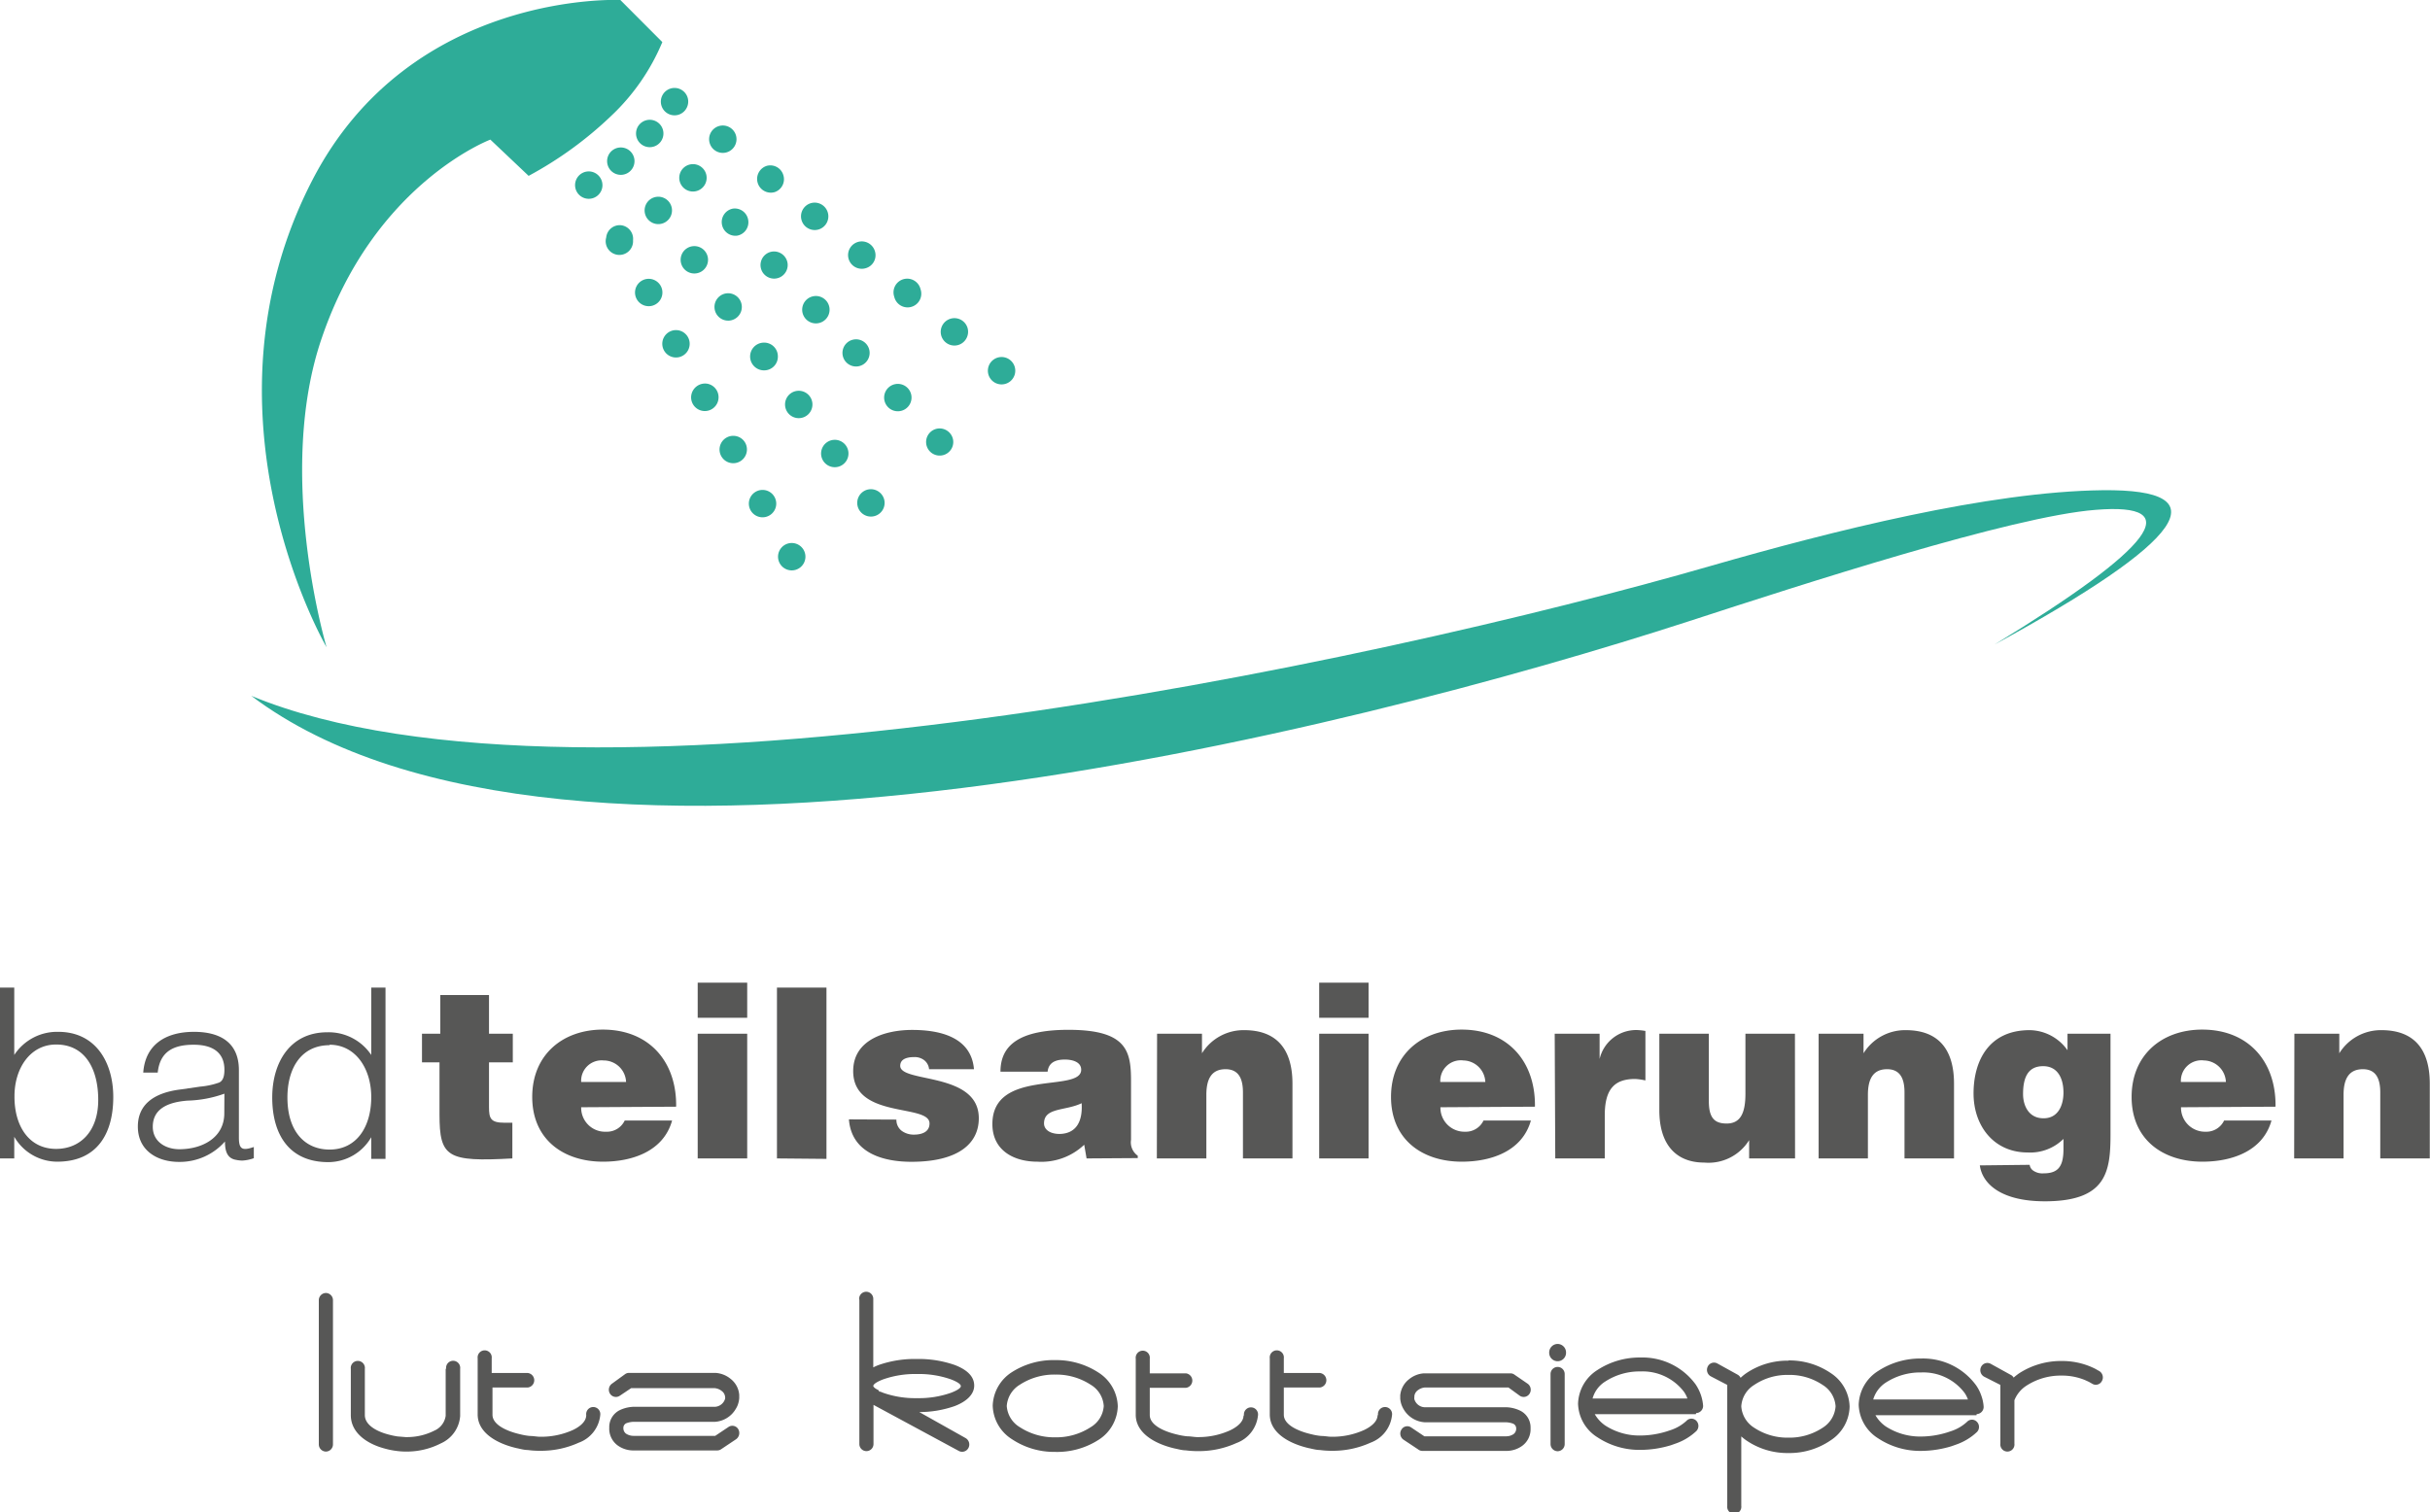
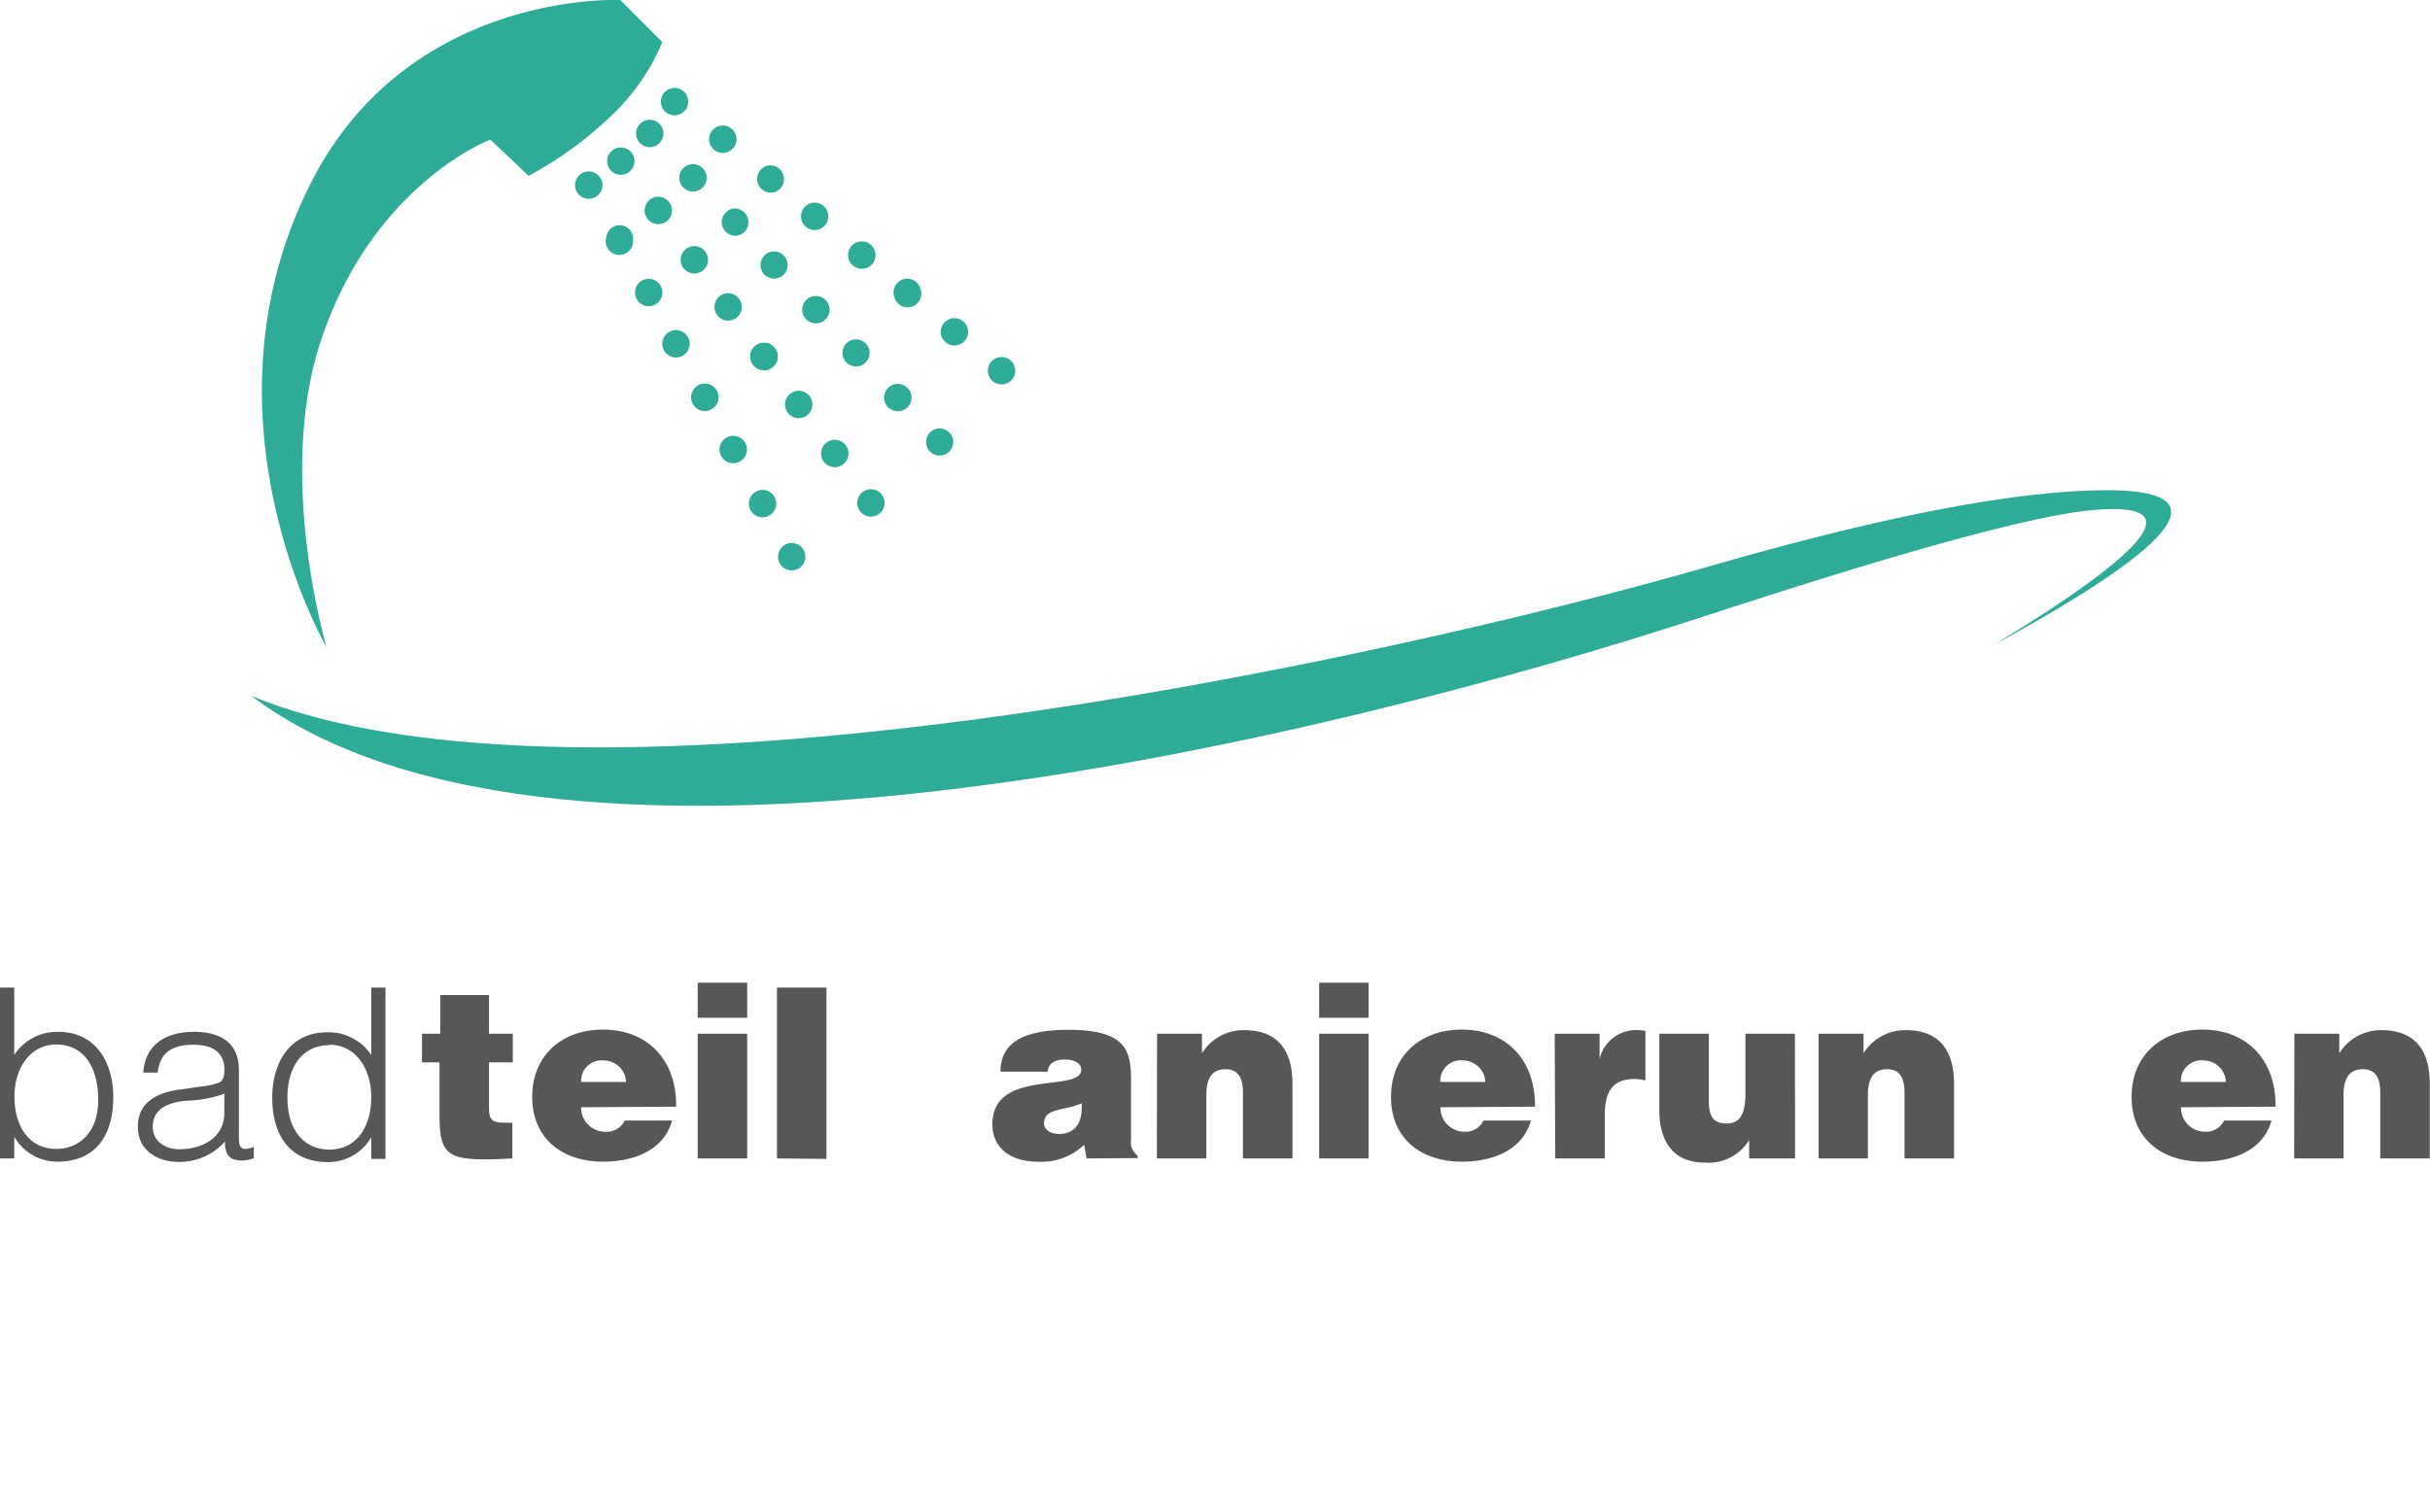
<svg xmlns="http://www.w3.org/2000/svg" id="Ebene_1" data-name="Ebene 1" viewBox="0 0 216.46 134.73">
  <defs>
    <style>.cls-1{fill:#575756;}.cls-2{fill:#2eac98;}</style>
  </defs>
  <path class="cls-1" d="M1.27,103.22H0V88H1.27v6a4.56,4.56,0,0,1,3.92-2.06c3.35,0,4.9,2.74,4.9,5.81,0,3.24-1.42,5.76-5,5.76a4.43,4.43,0,0,1-3.82-2.22h0ZM5,102.37c2.14,0,3.73-1.55,3.75-4.3s-1.12-5-3.75-5c-2.31,0-3.71,2.12-3.71,4.6C1.27,100.33,2.58,102.37,5,102.37Z" />
  <path class="cls-1" d="M17.85,96.82a6.72,6.72,0,0,0,1.67-.36c.43-.19.47-.77.47-1.15,0-1.29-.76-2.22-2.74-2.22-1.75,0-3,.57-3.2,2.48H12.76c.19-2.59,2.12-3.63,4.52-3.63,2.22,0,4,.87,4,3.41v6c0,1,.25,1.23,1.33.85v1a3.6,3.6,0,0,1-1,.21,2.62,2.62,0,0,1-.57-.06c-.85-.13-1-.87-1-1.64a5.37,5.37,0,0,1-4.09,1.82c-1.93,0-3.67-1-3.67-3.15,0-1.85,1.27-3,3.84-3.31Zm2.14.63a10.46,10.46,0,0,1-3.29.62c-1.93.15-3.09.84-3.09,2.33,0,1.34,1.16,2,2.37,2,2,0,4-1,4-3.2Z" />
  <path class="cls-1" d="M33.07,88h1.27v15.26H33.07v-1.93h0a4.43,4.43,0,0,1-3.82,2.22c-3.54,0-5-2.52-5-5.76,0-3.07,1.55-5.81,4.9-5.81A4.57,4.57,0,0,1,33.07,94Zm-3.71,5.13c-2.63,0-3.86,2.22-3.75,5s1.61,4.3,3.75,4.3c2.39,0,3.71-2,3.71-4.68C33.07,95.21,31.67,93.09,29.36,93.09Z" />
  <path class="cls-1" d="M45.64,103.22c-5.79.32-6.49-.09-6.49-3.92V94.66H37.59V92.11h1.63V88.66h4.34v3.45h2.12v2.55H43.56v4c0,1,.15,1.38,1.38,1.38h.7Z" />
  <path class="cls-1" d="M51.77,98.66A2.13,2.13,0,0,0,54,100.84a1.75,1.75,0,0,0,1.65-1h4.22c-.76,2.75-3.56,3.67-6.15,3.67-3.56,0-6.31-2-6.31-5.77s2.73-6,6.29-6c4.11,0,6.59,2.84,6.53,6.87Zm4-2.25a2,2,0,0,0-2-1.92,1.82,1.82,0,0,0-2,1.92Z" />
  <path class="cls-1" d="M62.15,87.56h4.41v3.13H62.15Zm0,15.66V92.11h4.41v11.11Z" />
  <path class="cls-1" d="M69.21,103.22V88h4.41v15.26Z" />
-   <path class="cls-1" d="M79.85,99.76a1.22,1.22,0,0,0,.47,1,1.81,1.81,0,0,0,1.08.34c.68,0,1.4-.21,1.4-1,0-1.78-6.8-.36-6.8-4.66,0-2.84,2.94-3.67,5.25-3.67s5.26.55,5.51,3.5h-4a1.15,1.15,0,0,0-.43-.8,1.39,1.39,0,0,0-.89-.28c-.76,0-1.25.23-1.25.78,0,1.55,7,.51,7,4.67,0,2.31-1.91,3.88-6,3.88-2.54,0-5.34-.79-5.57-3.78Z" />
  <path class="cls-1" d="M96.79,103.22,96.58,102a5.54,5.54,0,0,1-4.18,1.51c-2.09,0-4-1-4-3.35,0-5,7.91-2.76,7.91-4.84,0-.8-1-.91-1.44-.91-.62,0-1.45.13-1.55,1.08H89.12c0-2.35,1.67-3.73,6.06-3.73,5.26,0,5.57,1.95,5.57,4.6v5.2a1.46,1.46,0,0,0,.6,1.42v.21Zm-.44-4.92c-1.44.7-3.35.36-3.35,1.8,0,.55.53.94,1.4.94C95.94,101,96.45,99.83,96.35,98.3Z" />
  <path class="cls-1" d="M103.07,92.11h4v1.74a4.36,4.36,0,0,1,3.76-2.06c2.92,0,4.3,1.72,4.3,4.77v6.66h-4.41V97.35c0-1.11-.3-2.08-1.55-2.08s-1.71.87-1.71,2.29v5.66h-4.41Z" />
  <path class="cls-1" d="M117.51,87.56h4.4v3.13h-4.4Zm0,15.66V92.11h4.4v11.11Z" />
  <path class="cls-1" d="M128.31,98.66a2.14,2.14,0,0,0,2.19,2.18,1.75,1.75,0,0,0,1.65-1h4.22c-.77,2.75-3.56,3.67-6.15,3.67-3.56,0-6.31-2-6.31-5.77s2.73-6,6.29-6c4.11,0,6.59,2.84,6.53,6.87Zm4-2.25a2,2,0,0,0-1.95-1.92,1.83,1.83,0,0,0-2.06,1.92Z" />
  <path class="cls-1" d="M138.49,92.11h4v2.25h0A3.34,3.34,0,0,1,146,91.79a5.54,5.54,0,0,1,.57.07v4.41a5.54,5.54,0,0,0-.91-.13c-1.8,0-2.71.85-2.71,3.24v3.84h-4.41Z" />
  <path class="cls-1" d="M159.9,103.22h-4.09v-1.63a4.26,4.26,0,0,1-4,2c-2.41,0-4-1.49-4-4.67V92.11h4.41v6c0,1.53.53,2,1.59,2,1.27,0,1.67-1,1.67-2.67V92.11h4.41Z" />
  <path class="cls-1" d="M162,92.11h4v1.74a4.36,4.36,0,0,1,3.76-2.06c2.92,0,4.3,1.72,4.3,4.77v6.66h-4.41V97.35c0-1.11-.3-2.08-1.55-2.08s-1.71.87-1.71,2.29v5.66H162Z" />
-   <path class="cls-1" d="M180.8,103.79a.74.74,0,0,0,.28.49,1.42,1.42,0,0,0,.95.27c1.27,0,1.78-.57,1.78-2.16v-.91a4.2,4.2,0,0,1-3.18,1.21c-3.07,0-4.83-2.42-4.83-5.26s1.31-5.64,5-5.64a4.19,4.19,0,0,1,3.37,1.79V92.11H188v9c0,3.32-.38,5.93-5.85,5.93-3.92,0-5.57-1.57-5.79-3.2Zm-.59-6.32c0,1.11.55,2.14,1.74,2.17,1.35.06,1.86-1.11,1.86-2.29S183.35,95,182,95,180.21,96,180.21,97.47Z" />
  <path class="cls-1" d="M194.28,98.66a2.14,2.14,0,0,0,2.19,2.18,1.75,1.75,0,0,0,1.65-1h4.22c-.76,2.75-3.56,3.67-6.15,3.67-3.56,0-6.31-2-6.31-5.77s2.73-6,6.29-6c4.11,0,6.59,2.84,6.53,6.87Zm4-2.25a2,2,0,0,0-1.95-1.92,1.83,1.83,0,0,0-2.06,1.92Z" />
  <path class="cls-1" d="M204.38,92.11h4v1.74a4.36,4.36,0,0,1,3.75-2.06c2.93,0,4.31,1.72,4.31,4.77v6.66h-4.41V97.35c0-1.11-.3-2.08-1.55-2.08s-1.72.87-1.72,2.29v5.66h-4.4Z" />
-   <path class="cls-1" d="M136.09,123.3a.66.66,0,0,1,.15.9.62.62,0,0,1-.87.16l-1-.73h-7.45a1.21,1.21,0,0,0-.64.26.76.76,0,0,0-.29.5v.1a.58.58,0,0,0,0,.19,1.08,1.08,0,0,0,.08.19,1,1,0,0,0,.81.52H134a3.06,3.06,0,0,1,1.34.27,1.66,1.66,0,0,1,1,1.54.62.62,0,0,1,0,.09,1.83,1.83,0,0,1-.76,1.55,2.38,2.38,0,0,1-1.33.44H126.7a.59.59,0,0,1-.37-.13l-1.31-.87a.66.66,0,0,1-.18-.9.6.6,0,0,1,.86-.19l1.18.79h7.31a1.18,1.18,0,0,0,.64-.2.6.6,0,0,0,.23-.5c0-.05,0,0,0,0a.46.46,0,0,0-.26-.42,2,2,0,0,0-.8-.13h-7.09a2.35,2.35,0,0,1-1.87-1.15,2.31,2.31,0,0,1-.21-.45,2.19,2.19,0,0,1-.1-.51v-.29a2.05,2.05,0,0,1,.78-1.43,2.33,2.33,0,0,1,1.33-.53h7.72a.59.59,0,0,1,.35.12Zm-80.87,1.06a.62.62,0,0,1-.87-.16.66.66,0,0,1,.15-.9l1.17-.85a.6.6,0,0,1,.36-.12h7.71a2.35,2.35,0,0,1,1.34.53,2,2,0,0,1,.77,1.43v.29a2.19,2.19,0,0,1-.1.51,1.85,1.85,0,0,1-.21.45,2.32,2.32,0,0,1-1.86,1.15H56.59a2,2,0,0,0-.81.13.45.45,0,0,0-.25.42v0a.6.6,0,0,0,.23.5,1.22,1.22,0,0,0,.65.2h7.3l1.18-.79a.61.61,0,0,1,.87.19.68.68,0,0,1-.19.9l-1.3.87a.65.65,0,0,1-.38.13H56.36a2.38,2.38,0,0,1-1.33-.44,1.85,1.85,0,0,1-.76-1.55.31.31,0,0,0,0-.09,1.68,1.68,0,0,1,1-1.54,3.1,3.1,0,0,1,1.35-.27h7.09a1,1,0,0,0,.8-.52,1.08,1.08,0,0,0,.08-.19.58.58,0,0,0,0-.19.12.12,0,0,1,0,0v0a.73.73,0,0,0-.29-.5,1.18,1.18,0,0,0-.63-.26H56.22Zm-3,1.72a.63.63,0,1,1,1.25,0v0a2.92,2.92,0,0,1-1.92,2.47,8.1,8.1,0,0,1-3.35.72H48a7.63,7.63,0,0,1-1-.07c-.32,0-.65-.1-1-.17-1.83-.43-3.45-1.41-3.45-3h0v-5a.63.63,0,1,1,1.25,0v1.31h3.22a.65.65,0,0,1,0,1.29H43.87v2.43h0c0,.85,1.16,1.44,2.47,1.74a5.71,5.71,0,0,0,.86.15c.3,0,.59.06.86.07h.14a6.87,6.87,0,0,0,2.83-.6c.69-.33,1.18-.78,1.19-1.31v0m-12.48-4.15a.63.63,0,1,1,1.25,0v4.21a2.9,2.9,0,0,1-1.72,2.44,6.65,6.65,0,0,1-3,.73H36.1a6.51,6.51,0,0,1-.87-.07,6.68,6.68,0,0,1-.89-.18c-1.64-.42-3.09-1.41-3.09-3v-4.12a.63.63,0,1,1,1.25,0v4.12c0,.86,1,1.45,2.14,1.74a7.37,7.37,0,0,0,.76.16l.73.06h.13a5.35,5.35,0,0,0,2.44-.58,1.69,1.69,0,0,0,1-1.32v-4.18Zm-11.34-6.1a.64.64,0,0,1,.63-.65.64.64,0,0,1,.63.65v12.83a.64.64,0,0,1-.63.65.64.64,0,0,1-.63-.65Zm148.35,6.81a.66.66,0,0,1-.28-.87.62.62,0,0,1,.84-.29l1.81,1a.58.58,0,0,1,.25.24,5.9,5.9,0,0,1,.47-.37,6.85,6.85,0,0,1,3.84-1.11h0a6.57,6.57,0,0,1,2.54.5c.13.06.28.12.43.2l.37.21,0,0a.66.66,0,0,1,.2.9.61.61,0,0,1-.86.21l0,0-.28-.16-.35-.16a5.34,5.34,0,0,0-2.07-.4h0a5.61,5.61,0,0,0-3.15.9,2.74,2.74,0,0,0-1.07,1.3v3.86a.63.63,0,1,1-1.25,0V123.4Zm-17.44-.16h0a5.28,5.28,0,0,0-3.06.9,2.41,2.41,0,0,0-1.14,1.9h0a2.44,2.44,0,0,0,1.14,1.9,5.35,5.35,0,0,0,3.06.89h0a5.35,5.35,0,0,0,3.06-.89,2.44,2.44,0,0,0,1.14-1.9h0a2.41,2.41,0,0,0-1.14-1.9,5.28,5.28,0,0,0-3.06-.9m0-1.29h0a6.54,6.54,0,0,1,3.76,1.12,3.68,3.68,0,0,1,1.69,3h0a3.68,3.68,0,0,1-1.69,3,6.47,6.47,0,0,1-3.76,1.13h0a6.47,6.47,0,0,1-3.76-1.13,5.2,5.2,0,0,1-.44-.35v6.19a.63.63,0,1,1-1.25,0V123.4l-1.46-.76a.66.66,0,0,1-.28-.87.62.62,0,0,1,.84-.29l1.81,1a.65.65,0,0,1,.28.29,4,4,0,0,1,.5-.41,6.54,6.54,0,0,1,3.76-1.12ZM94,122.48h0a5.61,5.61,0,0,0-3.15.9,2.41,2.41,0,0,0-1.17,1.9h0a2.39,2.39,0,0,0,1.17,1.89,5.61,5.61,0,0,0,3.15.9h0a5.61,5.61,0,0,0,3.15-.9,2.37,2.37,0,0,0,1.17-1.89h0a2.38,2.38,0,0,0-1.17-1.9,5.61,5.61,0,0,0-3.15-.9m0-1.29h0a6.89,6.89,0,0,1,3.85,1.11,3.69,3.69,0,0,1,1.72,3h0a3.66,3.66,0,0,1-1.72,3A6.81,6.81,0,0,1,94,129.37h0a6.78,6.78,0,0,1-3.84-1.12,3.65,3.65,0,0,1-1.73-3h0a3.68,3.68,0,0,1,1.73-3A6.85,6.85,0,0,1,94,121.19Zm44.12,1.24a.63.63,0,1,1,1.26,0v6.23a.64.64,0,0,1-.63.65.64.64,0,0,1-.63-.65Zm.63-2.68a.76.76,0,0,1,.75.79.75.75,0,1,1-1.5,0,.76.76,0,0,1,.75-.79m-16,6.33a.63.63,0,1,1,1.25,0v0a2.94,2.94,0,0,1-1.92,2.47,8.1,8.1,0,0,1-3.35.72h-.17a7.93,7.93,0,0,1-1-.07c-.31,0-.65-.1-1-.17-1.83-.43-3.45-1.41-3.45-3h0v-5a.63.63,0,1,1,1.25,0v1.31h3.22a.65.65,0,0,1,0,1.29h-3.22v2.43h0c0,.85,1.16,1.44,2.47,1.74a5.71,5.71,0,0,0,.86.15c.3,0,.59.06.85.07h.15a6.79,6.79,0,0,0,2.82-.6c.69-.33,1.19-.78,1.2-1.31v0m-11.9,0a.63.63,0,1,1,1.25,0v0a2.94,2.94,0,0,1-1.92,2.47,8.1,8.1,0,0,1-3.35.72h-.17a7.93,7.93,0,0,1-1-.07c-.31,0-.65-.1-1-.17-1.83-.43-3.45-1.41-3.45-3h0v-5a.63.63,0,1,1,1.25,0v1.31h3.22a.65.65,0,0,1,0,1.29h-3.22v2.43h0c0,.85,1.16,1.44,2.47,1.74a5.71,5.71,0,0,0,.86.15c.3,0,.59.06.85.07h.15a6.79,6.79,0,0,0,2.82-.6c.69-.33,1.19-.78,1.2-1.31v0M78.32,124l.1,0,0,0,.27.11a8.6,8.6,0,0,0,3,.47h0a8.6,8.6,0,0,0,3-.47c.56-.21.9-.43.9-.6h0c0-.18-.34-.4-.9-.61a8.6,8.6,0,0,0-3-.47h0a8.6,8.6,0,0,0-3,.47c-.53.2-.87.41-.9.58v0c0,.12.2.26.48.4m-1.74-8.15a.63.63,0,1,1,1.26,0v6.11a4.13,4.13,0,0,1,.47-.21,9.77,9.77,0,0,1,3.4-.54h0a9.77,9.77,0,0,1,3.4.54c1.06.41,1.72,1,1.72,1.83h0c0,.77-.66,1.41-1.72,1.82a9.55,9.55,0,0,1-3.17.54L86,128.13a.66.66,0,0,1,.27.88.63.63,0,0,1-.85.28l-7.61-4.11h0v3.49a.63.63,0,1,1-1.26,0V115.83Zm99.53,10.37h-9a3.12,3.12,0,0,0,.92,1,5.63,5.63,0,0,0,3.15.9h0a8,8,0,0,0,2.34-.37l.36-.12a3.85,3.85,0,0,0,1.39-.82.6.6,0,0,1,.88,0,.65.65,0,0,1,0,.91,5.15,5.15,0,0,1-1.83,1.11l-.42.15a9.44,9.44,0,0,1-2.71.42h0a6.78,6.78,0,0,1-3.84-1.12,3.65,3.65,0,0,1-1.73-3h0a3.68,3.68,0,0,1,1.73-3,6.85,6.85,0,0,1,3.84-1.11h0a5.85,5.85,0,0,1,4.89,2.39,3.71,3.71,0,0,1,.46.91,3.56,3.56,0,0,1,.21,1h0v0a.64.64,0,0,1-.62.65m-9.23-1.3h8.45a2.53,2.53,0,0,0-.3-.59,4.61,4.61,0,0,0-3.86-1.82h0a5.63,5.63,0,0,0-3.15.9,2.68,2.68,0,0,0-1.13,1.52m-15.8,1.3h-9a3.12,3.12,0,0,0,.92,1,5.61,5.61,0,0,0,3.15.9h0a8.05,8.05,0,0,0,2.35-.37l.36-.12a3.85,3.85,0,0,0,1.39-.82.6.6,0,0,1,.88,0,.66.66,0,0,1,0,.91,5.15,5.15,0,0,1-1.83,1.11l-.42.15a9.46,9.46,0,0,1-2.72.42h0a6.78,6.78,0,0,1-3.84-1.12,3.65,3.65,0,0,1-1.73-3h0a3.68,3.68,0,0,1,1.73-3,6.85,6.85,0,0,1,3.84-1.11h0a5.86,5.86,0,0,1,4.9,2.39,4.1,4.1,0,0,1,.46.91,3.94,3.94,0,0,1,.21,1h0v0a.64.64,0,0,1-.62.65m-9.23-1.3h8.45a2.53,2.53,0,0,0-.3-.59,4.63,4.63,0,0,0-3.87-1.82h0a5.61,5.61,0,0,0-3.15.9,2.6,2.6,0,0,0-1.13,1.52" />
  <path class="cls-2" d="M22.38,62c29.68,12.28,100.33-3,130.06-11.59,10.81-3.11,24.72-6.61,34.84-6.73q15.93-.18-9.61,13.75,21.3-13,9-12c-7.47.58-26.1,6.63-36.27,9.94C120.7,65,50.35,83.1,22.38,62" />
  <path class="cls-2" d="M27.85,16C36.62-.9,55.26,0,55.26,0L59,3.75a19.17,19.17,0,0,1-4.54,6.56,33.67,33.67,0,0,1-7.37,5.36l-3.41-3.23s-10.3,3.88-15,17.63c-4.2,12.14.41,27.6.41,27.6S17,36.94,27.85,16Z" />
  <path class="cls-2" d="M53.66,16.62a1.22,1.22,0,1,1-1.09-1.34A1.23,1.23,0,0,1,53.66,16.62Z" />
  <path class="cls-2" d="M56.39,21.41A1.22,1.22,0,1,1,54,21.16a1.21,1.21,0,0,1,1.33-1.09A1.22,1.22,0,0,1,56.39,21.41Z" />
  <path class="cls-2" d="M59,26.19a1.22,1.22,0,1,1-1.09-1.34A1.22,1.22,0,0,1,59,26.19Z" />
  <path class="cls-2" d="M61.43,30.75a1.22,1.22,0,1,1-1.09-1.33A1.22,1.22,0,0,1,61.43,30.75Z" />
  <path class="cls-2" d="M64,35.53a1.22,1.22,0,0,1-2.43-.25A1.24,1.24,0,0,1,63,34.19,1.22,1.22,0,0,1,64,35.53Z" />
  <path class="cls-2" d="M66.53,40.17a1.22,1.22,0,1,1-1.09-1.33A1.21,1.21,0,0,1,66.53,40.17Z" />
  <path class="cls-2" d="M69.14,45a1.22,1.22,0,1,1-1.09-1.34A1.22,1.22,0,0,1,69.14,45Z" />
  <path class="cls-2" d="M71.74,49.73a1.22,1.22,0,1,1-1.09-1.34A1.22,1.22,0,0,1,71.74,49.73Z" />
  <path class="cls-2" d="M56.52,14.32a1.22,1.22,0,1,1-1.26-1.18A1.22,1.22,0,0,1,56.52,14.32Z" />
  <path class="cls-2" d="M59.86,18.71a1.22,1.22,0,1,1-1.26-1.18A1.22,1.22,0,0,1,59.86,18.71Z" />
  <path class="cls-2" d="M63.07,23.11a1.22,1.22,0,1,1-1.26-1.18A1.22,1.22,0,0,1,63.07,23.11Z" />
  <path class="cls-2" d="M66.08,27.32a1.22,1.22,0,0,1-1.18,1.25,1.22,1.22,0,1,1-.07-2.44A1.22,1.22,0,0,1,66.08,27.32Z" />
  <path class="cls-2" d="M69.29,31.71A1.22,1.22,0,0,1,68.11,33,1.22,1.22,0,1,1,68,30.53,1.22,1.22,0,0,1,69.29,31.71Z" />
  <path class="cls-2" d="M72.37,36a1.22,1.22,0,1,1-1.26-1.18A1.22,1.22,0,0,1,72.37,36Z" />
  <path class="cls-2" d="M75.58,40.37a1.22,1.22,0,1,1-1.25-1.18A1.22,1.22,0,0,1,75.58,40.37Z" />
  <path class="cls-2" d="M78.8,44.77a1.22,1.22,0,1,1-1.26-1.18A1.23,1.23,0,0,1,78.8,44.77Z" />
  <path class="cls-2" d="M59.08,11.69a1.22,1.22,0,1,1-1.4-1A1.22,1.22,0,0,1,59.08,11.69Z" />
  <path class="cls-2" d="M62.93,15.64a1.22,1.22,0,1,1-1.39-1A1.22,1.22,0,0,1,62.93,15.64Z" />
  <path class="cls-2" d="M66.65,19.61a1.21,1.21,0,0,1-1,1.39,1.22,1.22,0,0,1-.37-2.41A1.21,1.21,0,0,1,66.65,19.61Z" />
  <path class="cls-2" d="M70.15,23.42a1.21,1.21,0,1,1-1.38-1A1.22,1.22,0,0,1,70.15,23.42Z" />
  <path class="cls-2" d="M73.88,27.39a1.22,1.22,0,1,1-1.39-1A1.22,1.22,0,0,1,73.88,27.39Z" />
  <path class="cls-2" d="M77.45,31.25a1.21,1.21,0,1,1-1.38-1A1.21,1.21,0,0,1,77.45,31.25Z" />
  <path class="cls-2" d="M81.18,35.22a1.22,1.22,0,1,1-1.39-1A1.22,1.22,0,0,1,81.18,35.22Z" />
  <path class="cls-2" d="M84.9,39.19a1.21,1.21,0,1,1-1.39-1A1.22,1.22,0,0,1,84.9,39.19Z" />
  <path class="cls-2" d="M61.26,8.72a1.23,1.23,0,0,1-.84,1.51,1.22,1.22,0,1,1,.84-1.51Z" />
  <path class="cls-2" d="M65.58,12.15a1.22,1.22,0,0,1-2.34.67,1.22,1.22,0,1,1,2.34-.67Z" />
  <path class="cls-2" d="M69.78,15.61A1.21,1.21,0,0,1,69,17.12a1.22,1.22,0,1,1-.67-2.35A1.21,1.21,0,0,1,69.78,15.61Z" />
  <path class="cls-2" d="M73.74,18.94a1.22,1.22,0,0,1-.83,1.51,1.22,1.22,0,1,1-.67-2.35A1.22,1.22,0,0,1,73.74,18.94Z" />
  <path class="cls-2" d="M77.94,22.4a1.2,1.2,0,0,1-.83,1.5,1.22,1.22,0,1,1,.83-1.5Z" />
  <path class="cls-2" d="M82,25.77a1.22,1.22,0,1,1-2.34.68A1.22,1.22,0,1,1,82,25.77Z" />
  <path class="cls-2" d="M86.19,29.23a1.23,1.23,0,0,1-.83,1.51,1.22,1.22,0,1,1,.83-1.51Z" />
  <path class="cls-2" d="M90.39,32.69a1.22,1.22,0,1,1-1.51-.83A1.22,1.22,0,0,1,90.39,32.69Z" />
</svg>